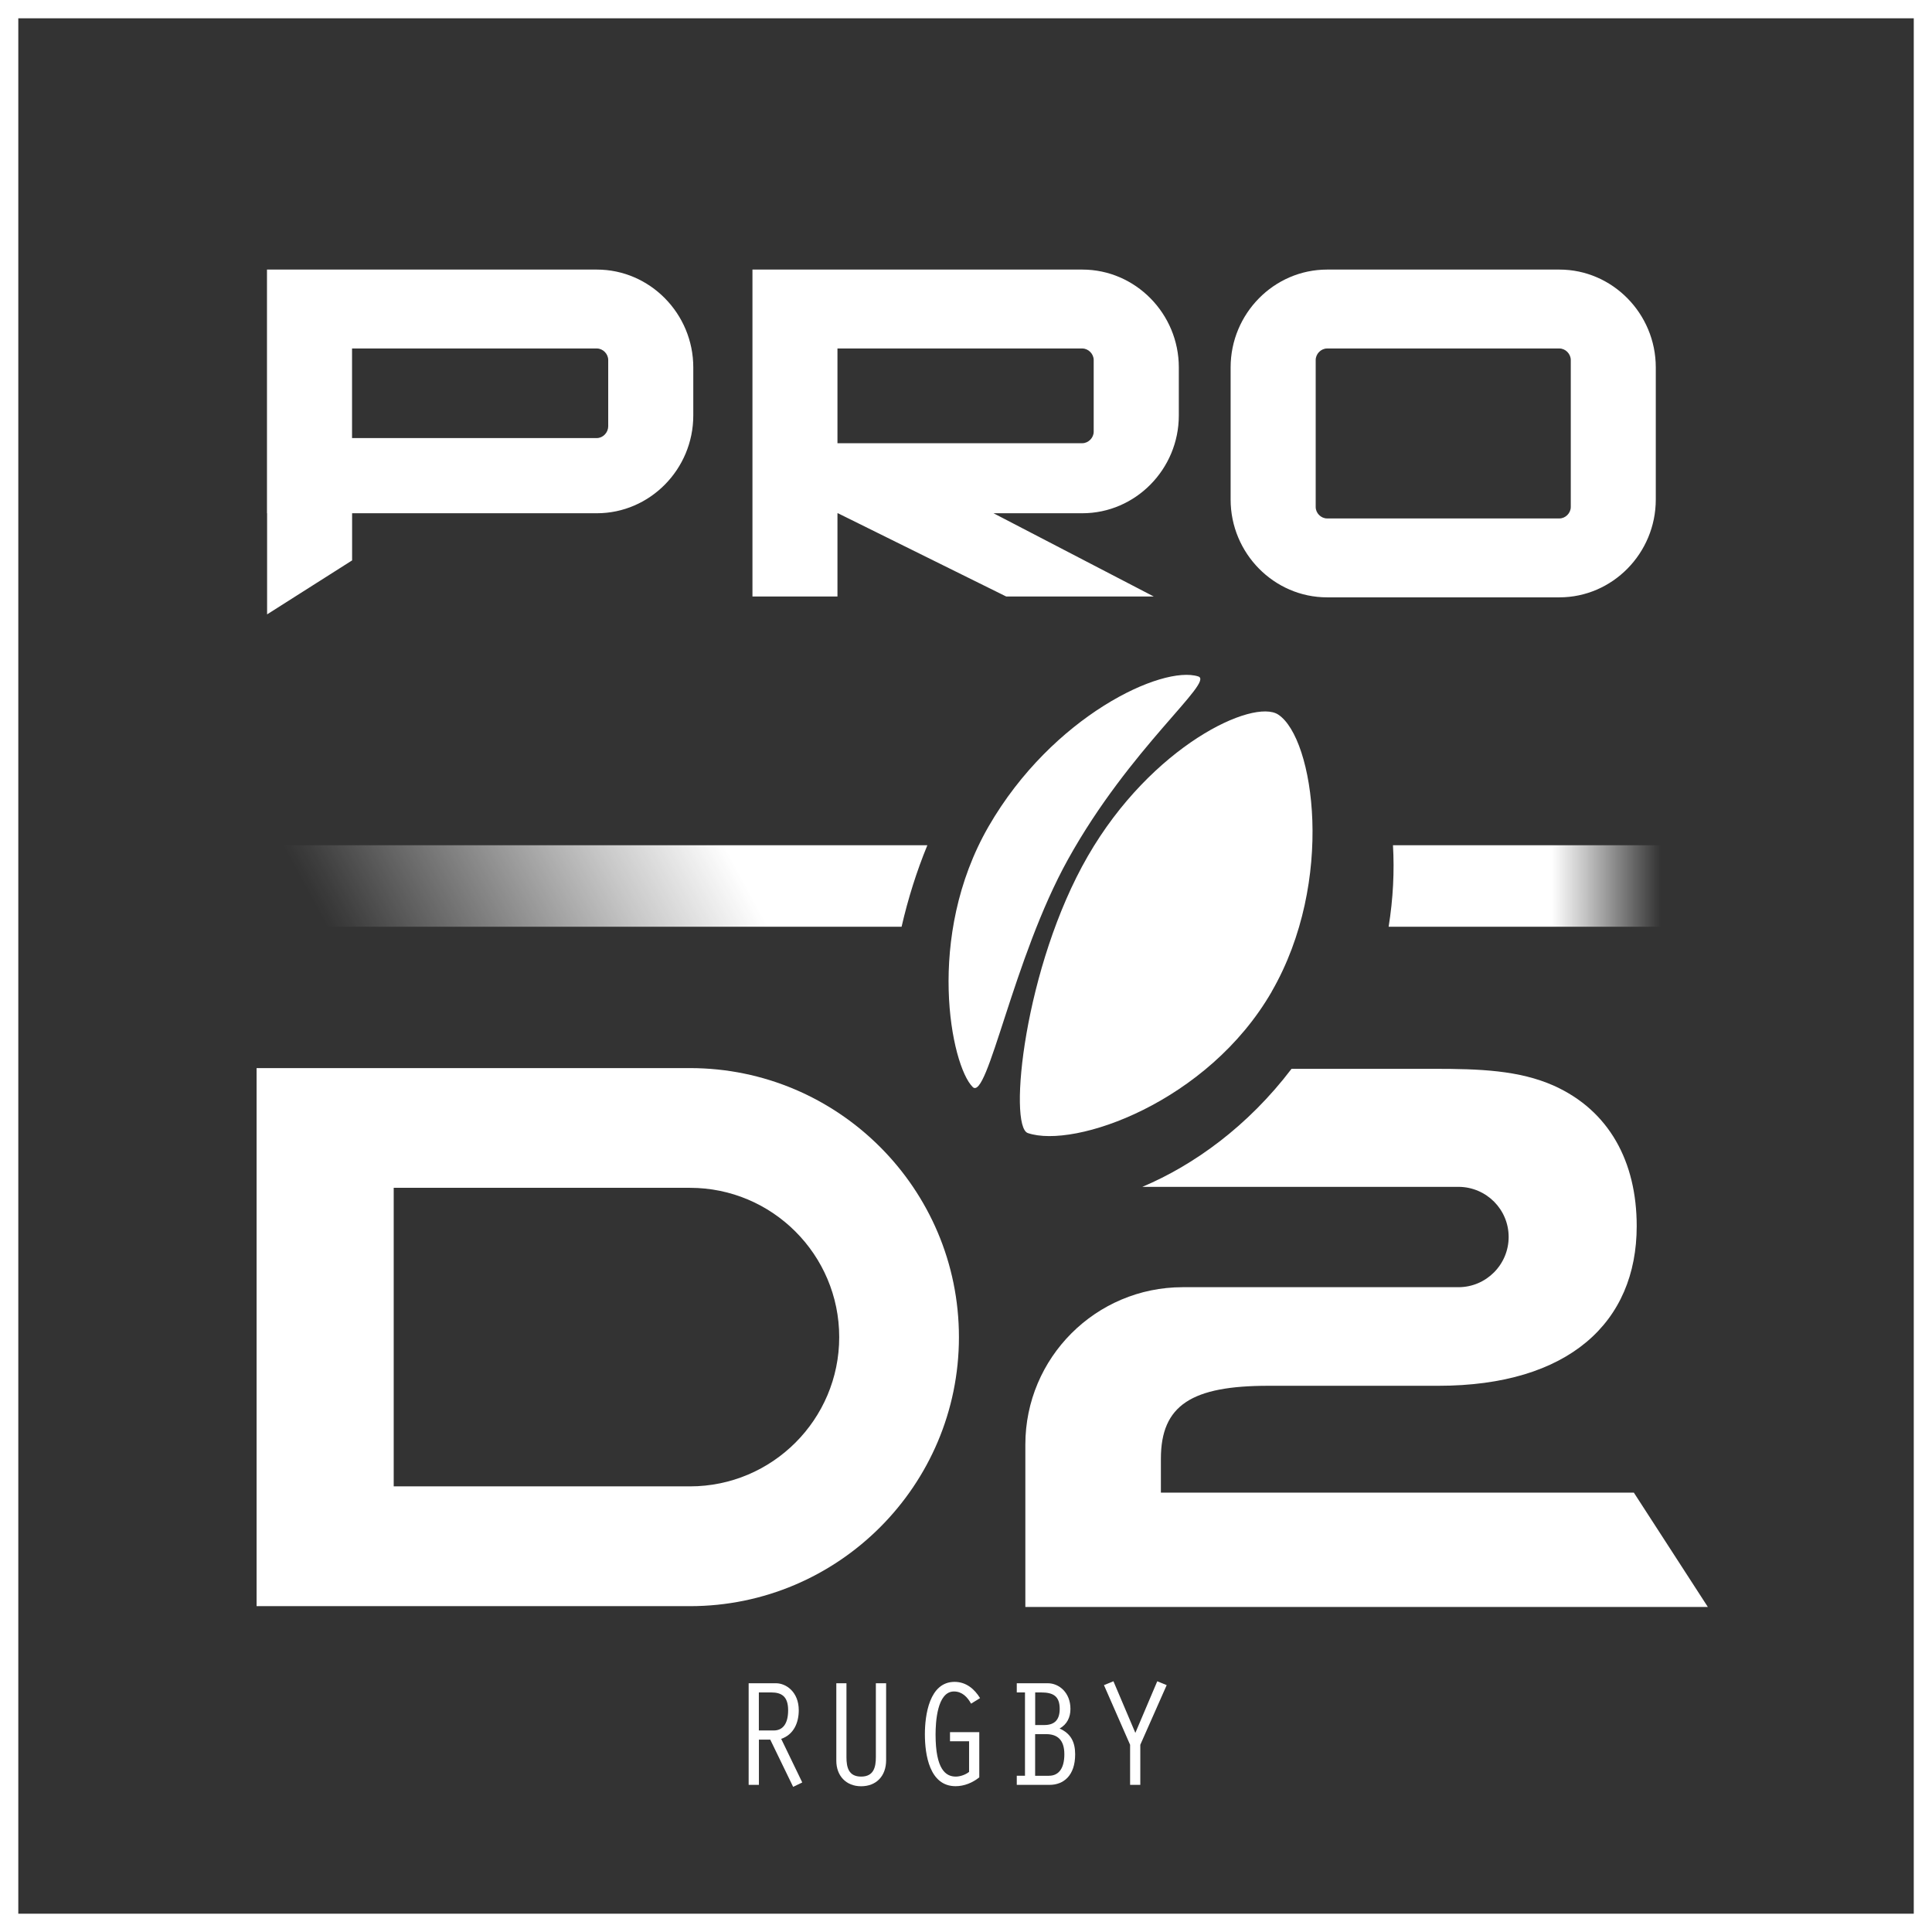
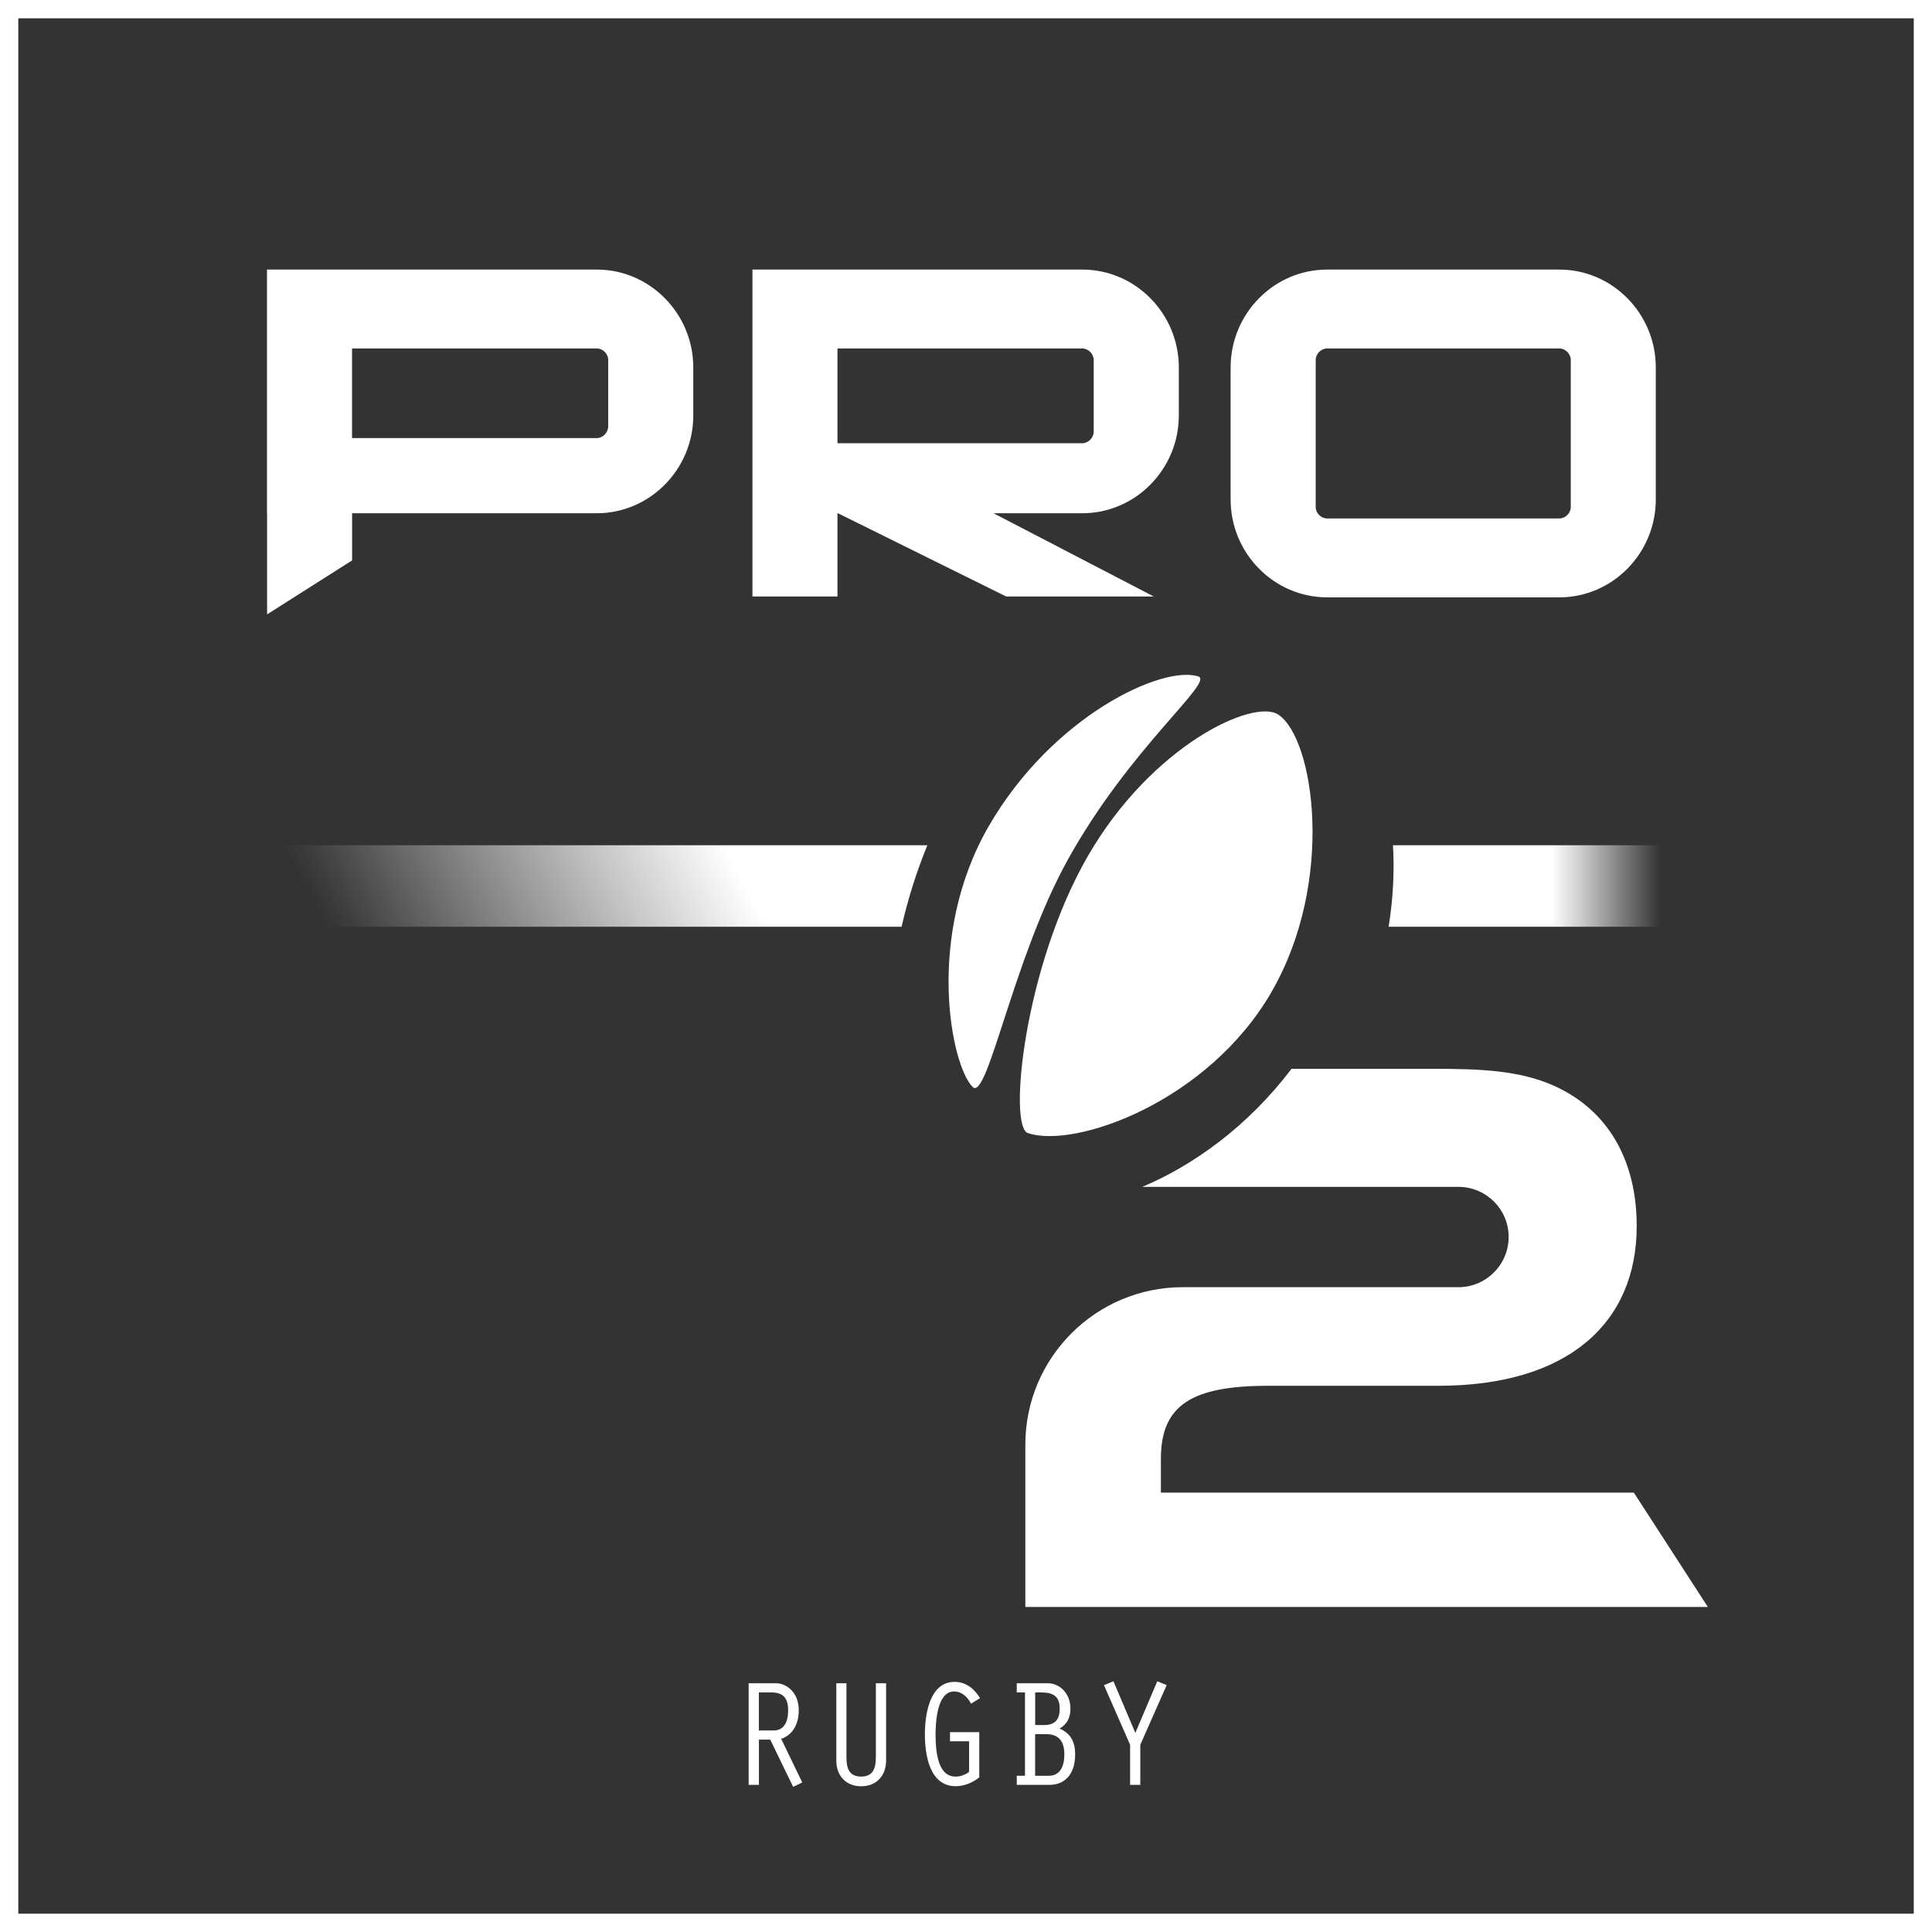
<svg xmlns="http://www.w3.org/2000/svg" width="32" height="32" viewBox="0 0 32 32" fill="none">
  <rect x="0" y="0" width="32" height="32" fill="#333333" stroke="none" />
  <g clip-path="url(#clip0_464_2338)">
    <path d="M25.829 4.465H21.981C21.101 4.465 20.383 5.195 20.383 6.085V8.274C20.383 9.164 21.102 9.894 21.981 9.894H25.829C26.707 9.894 27.425 9.164 27.425 8.274V6.085C27.425 5.195 26.707 4.465 25.829 4.465ZM26.017 8.397C26.017 8.499 25.929 8.587 25.829 8.587H21.981C21.879 8.587 21.792 8.499 21.792 8.397V5.963C21.792 5.861 21.88 5.772 21.981 5.772H25.829C25.929 5.772 26.017 5.861 26.017 5.963V8.397ZM9.885 4.465H4.422V8.501H4.424V10.176L5.832 9.282V8.501H9.886C10.764 8.501 11.483 7.772 11.483 6.881V6.085C11.483 5.195 10.764 4.465 9.886 4.465H9.885ZM10.073 7.065C10.073 7.166 9.985 7.256 9.885 7.256H5.831V6.87V5.772H9.886C9.986 5.772 10.074 5.861 10.074 5.963V7.066L10.073 7.065ZM17.926 4.465H12.463V6.87V9.88H13.871V8.501H13.879L16.666 9.88H19.11L16.456 8.501H17.927C18.806 8.501 19.525 7.772 19.525 6.881V6.085C19.525 5.195 18.806 4.465 17.927 4.465H17.926ZM18.115 7.151C18.115 7.252 18.026 7.341 17.926 7.341H13.871V5.772H17.926C18.026 5.772 18.115 5.861 18.115 5.963V7.152V7.151Z" fill="white" />
-     <path d="M11.428 17.691H4.25V26.603H11.428C13.885 26.603 15.883 24.604 15.883 22.147C15.883 19.689 13.885 17.691 11.428 17.691ZM11.428 24.619H6.521V19.674H11.428C12.791 19.674 13.9 20.782 13.9 22.147C13.9 23.511 12.791 24.619 11.428 24.619Z" fill="white" />
    <path d="M15.36 14H3V15.35H14.933C15.04 14.884 15.183 14.43 15.36 14Z" fill="url(#paint0_linear_464_2338)" />
    <path d="M23.072 14C23.097 14.43 23.075 14.885 23 15.35H28.648V14H23.072Z" fill="url(#paint1_linear_464_2338)" />
    <path d="M18.919 19.658H24.164C24.62 19.663 24.988 20.032 24.988 20.488C24.988 20.945 24.616 21.32 24.156 21.32H19.588C18.15 21.321 16.983 22.488 16.983 23.927V23.93V26.616H28.287L27.062 24.723H19.228V24.161C19.228 23.269 19.745 22.953 21.008 22.953H23.824C25.983 22.953 27.109 21.903 27.109 20.308C27.109 19.241 26.653 18.396 25.74 17.984C25.162 17.726 24.509 17.703 23.748 17.703H21.392C20.669 18.654 19.775 19.297 18.921 19.658H18.919Z" fill="white" />
    <path d="M16.111 18.004C15.754 17.654 15.319 15.518 16.375 13.687C17.432 11.857 19.254 11.013 19.847 11.204C20.118 11.291 18.715 12.385 17.69 14.233C16.776 15.877 16.358 18.247 16.11 18.004H16.111ZM21.063 16.426C20.006 18.257 17.797 19.031 17.024 18.767C16.696 18.655 16.962 16.01 18.018 14.18C19.075 12.349 20.759 11.564 21.172 11.836C21.767 12.228 22.119 14.596 21.062 16.426H21.063Z" fill="white" />
    <path d="M12.399 27.88H12.854C13.02 27.88 13.23 28.024 13.23 28.327C13.23 28.535 13.146 28.73 12.939 28.801L13.288 29.523L13.137 29.596L12.758 28.814H12.57V29.563H12.4V27.88H12.399ZM12.569 28.662H12.816C12.963 28.662 13.054 28.554 13.054 28.327C13.054 28.1 12.947 28.032 12.775 28.032H12.569V28.663V28.662Z" fill="white" />
    <path d="M14.02 27.88V29.104C14.02 29.27 14.054 29.426 14.263 29.426C14.473 29.426 14.507 29.267 14.507 29.104V27.88H14.677V29.154C14.677 29.417 14.514 29.586 14.263 29.586C14.013 29.586 13.852 29.412 13.852 29.163V27.88H14.021H14.02Z" fill="white" />
    <path d="M16.219 29.439C16.111 29.527 15.97 29.585 15.828 29.585C15.394 29.585 15.319 29.06 15.319 28.725C15.319 28.409 15.392 27.857 15.811 27.857C16 27.857 16.139 27.973 16.233 28.126L16.084 28.218C16.024 28.109 15.935 28.016 15.801 28.016C15.52 28.016 15.496 28.531 15.496 28.73C15.496 29.308 15.665 29.426 15.831 29.426C15.901 29.426 15.992 29.396 16.051 29.348V28.841H15.735V28.69H16.22V29.439H16.219Z" fill="white" />
    <path d="M16.841 29.563V29.412H16.977V28.032H16.841V27.88H17.356C17.54 27.88 17.73 28.034 17.73 28.305C17.73 28.443 17.674 28.561 17.55 28.63C17.739 28.713 17.808 28.857 17.808 29.058C17.808 29.41 17.615 29.563 17.384 29.563H16.841ZM17.297 28.572C17.471 28.572 17.552 28.481 17.552 28.305C17.552 28.097 17.449 28.032 17.244 28.032H17.146V28.572H17.297ZM17.375 29.412C17.527 29.412 17.629 29.301 17.629 29.056C17.629 28.811 17.507 28.723 17.329 28.723H17.145V29.413H17.374L17.375 29.412Z" fill="white" />
    <path d="M19.167 27.847L19.324 27.911L18.887 28.899V29.563H18.718V28.899L18.285 27.911L18.442 27.847L18.805 28.702L19.168 27.847H19.167Z" fill="white" />
    <path d="M32 32H0V0H32V32ZM0.303 31.697H31.698V0.303H0.303V31.698V31.697Z" fill="white" />
  </g>
  <defs>
    <linearGradient id="paint0_linear_464_2338" x1="15.305" y1="0.729" x2="-0.901" y2="9.457" gradientUnits="userSpaceOnUse">
      <stop offset="0.5" stop-color="white" />
      <stop offset="0.6" stop-color="white" stop-opacity="0.73" />
      <stop offset="0.83" stop-color="white" stop-opacity="0.05" />
      <stop offset="0.85" stop-color="white" stop-opacity="0" />
    </linearGradient>
    <linearGradient id="paint1_linear_464_2338" x1="23.11" y1="14.675" x2="28.294" y2="14.675" gradientUnits="userSpaceOnUse">
      <stop offset="0.5" stop-color="white" />
      <stop offset="0.6" stop-color="white" stop-opacity="0.73" />
      <stop offset="0.83" stop-color="white" stop-opacity="0.05" />
      <stop offset="0.85" stop-color="white" stop-opacity="0" />
    </linearGradient>
    <clipPath id="clip0_464_2338">
      <rect width="32" height="32" fill="white" />
    </clipPath>
  </defs>
</svg>